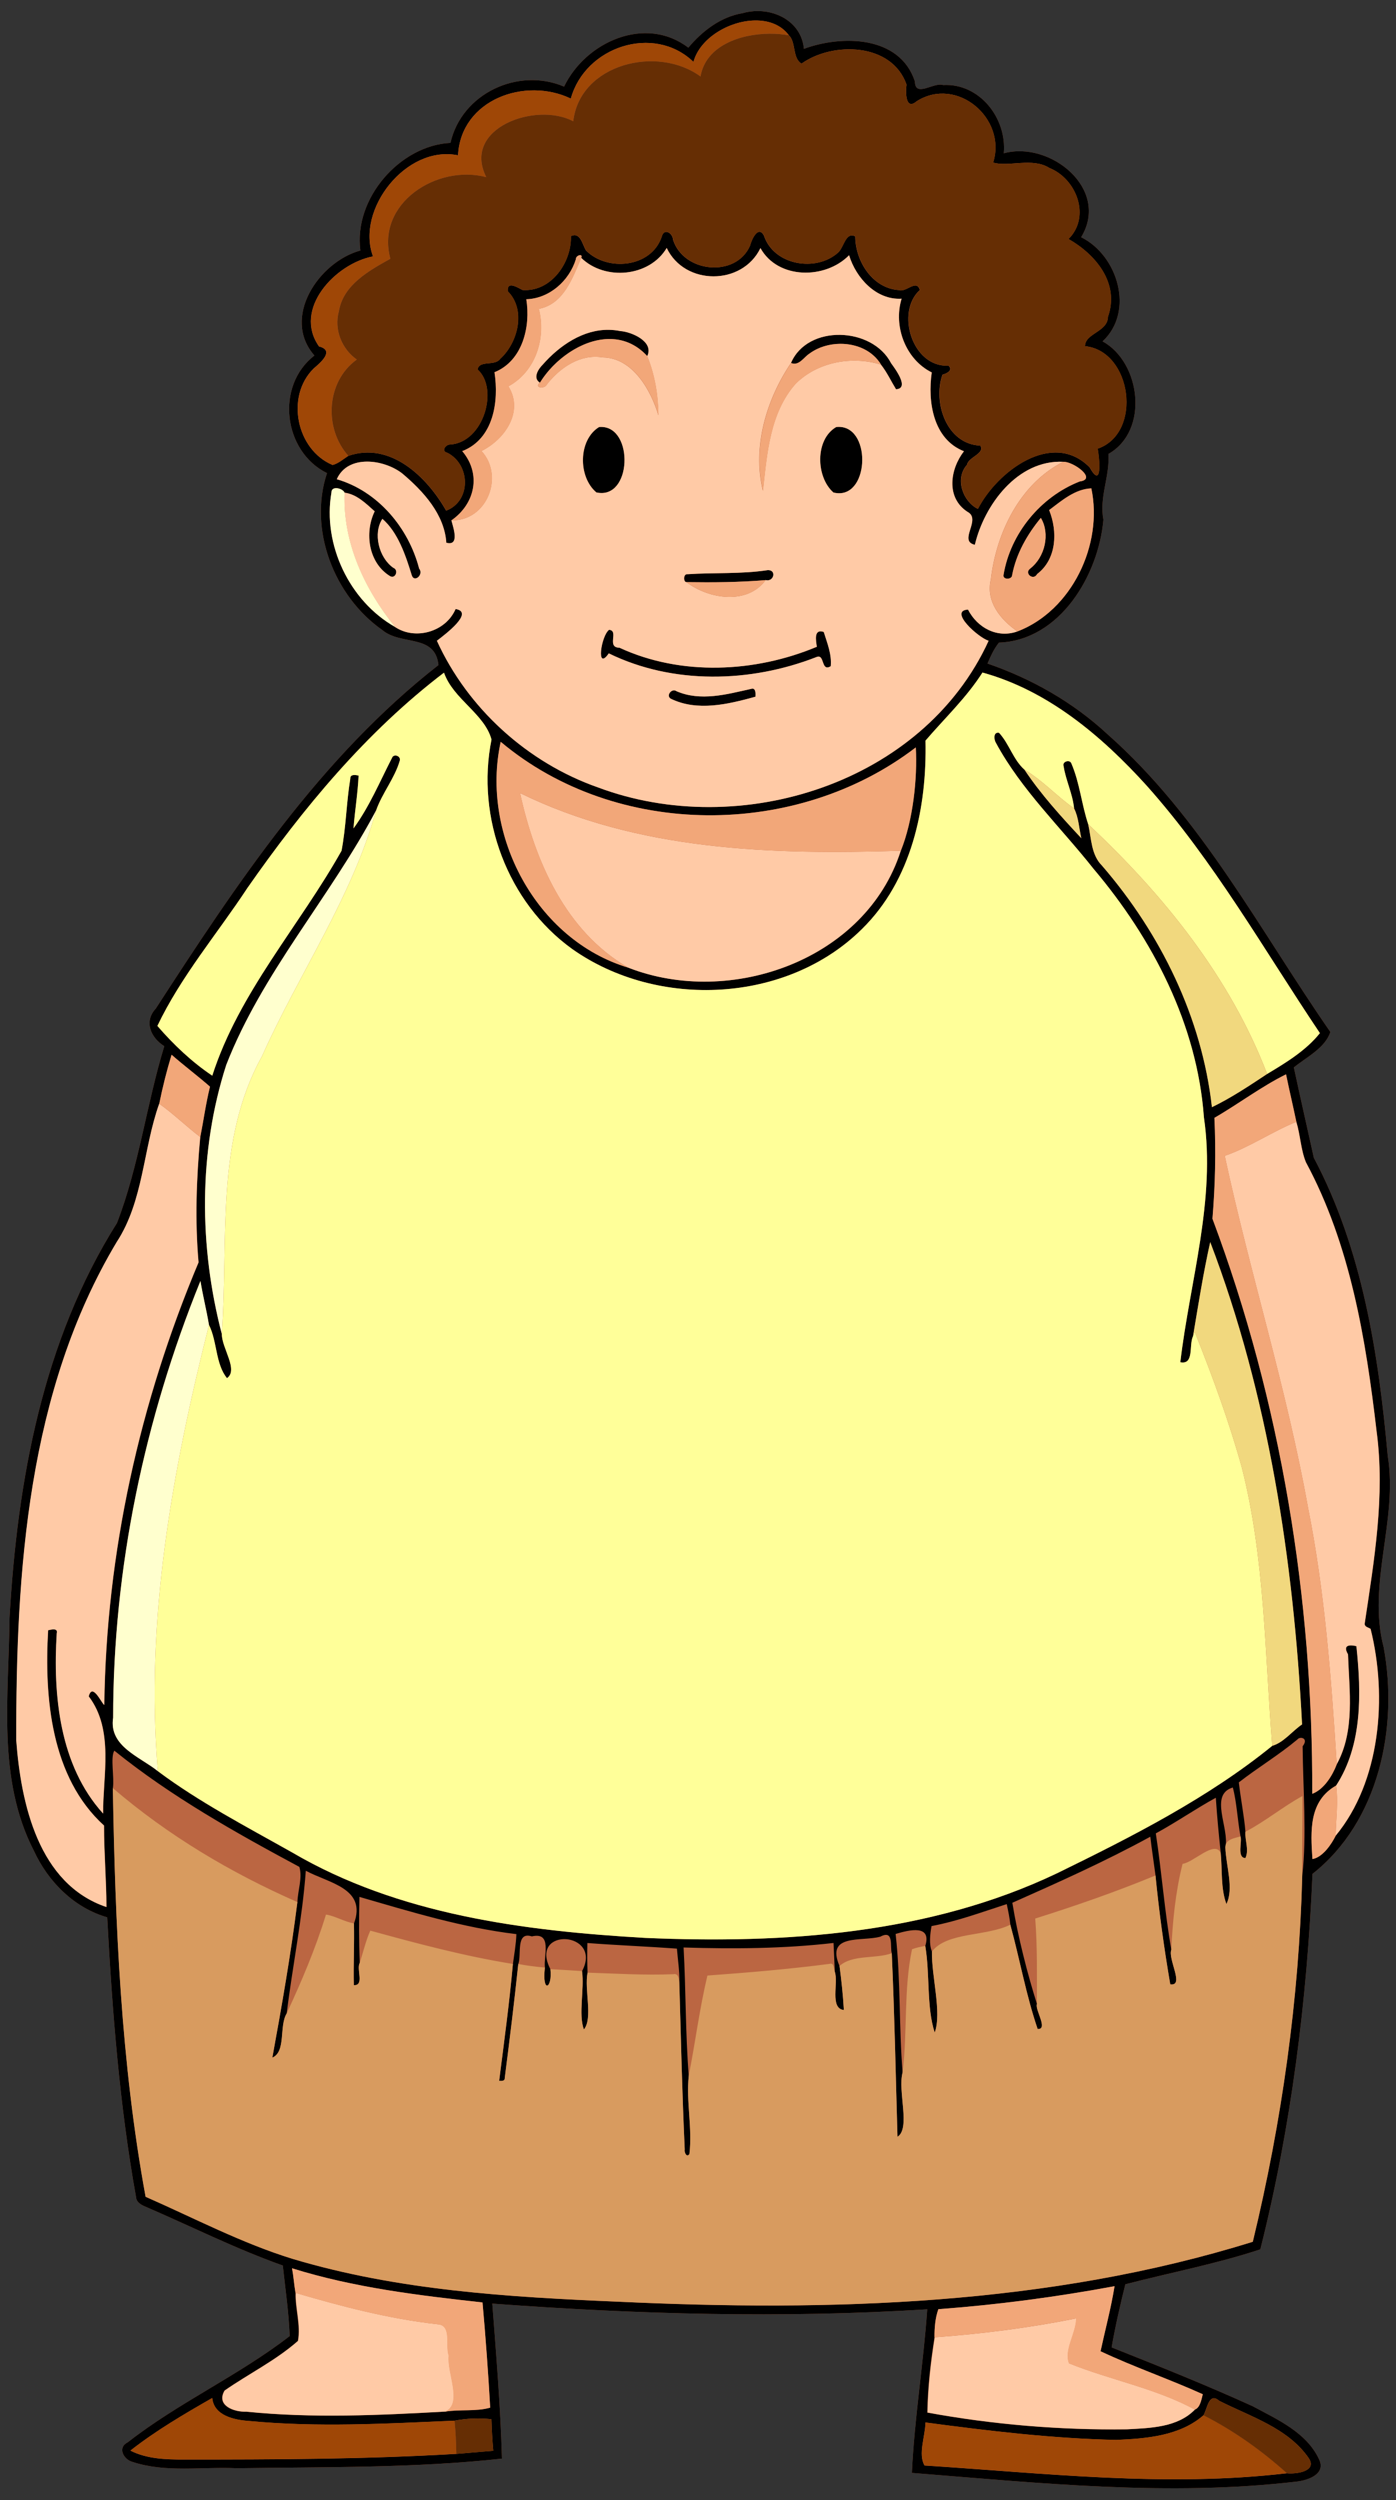
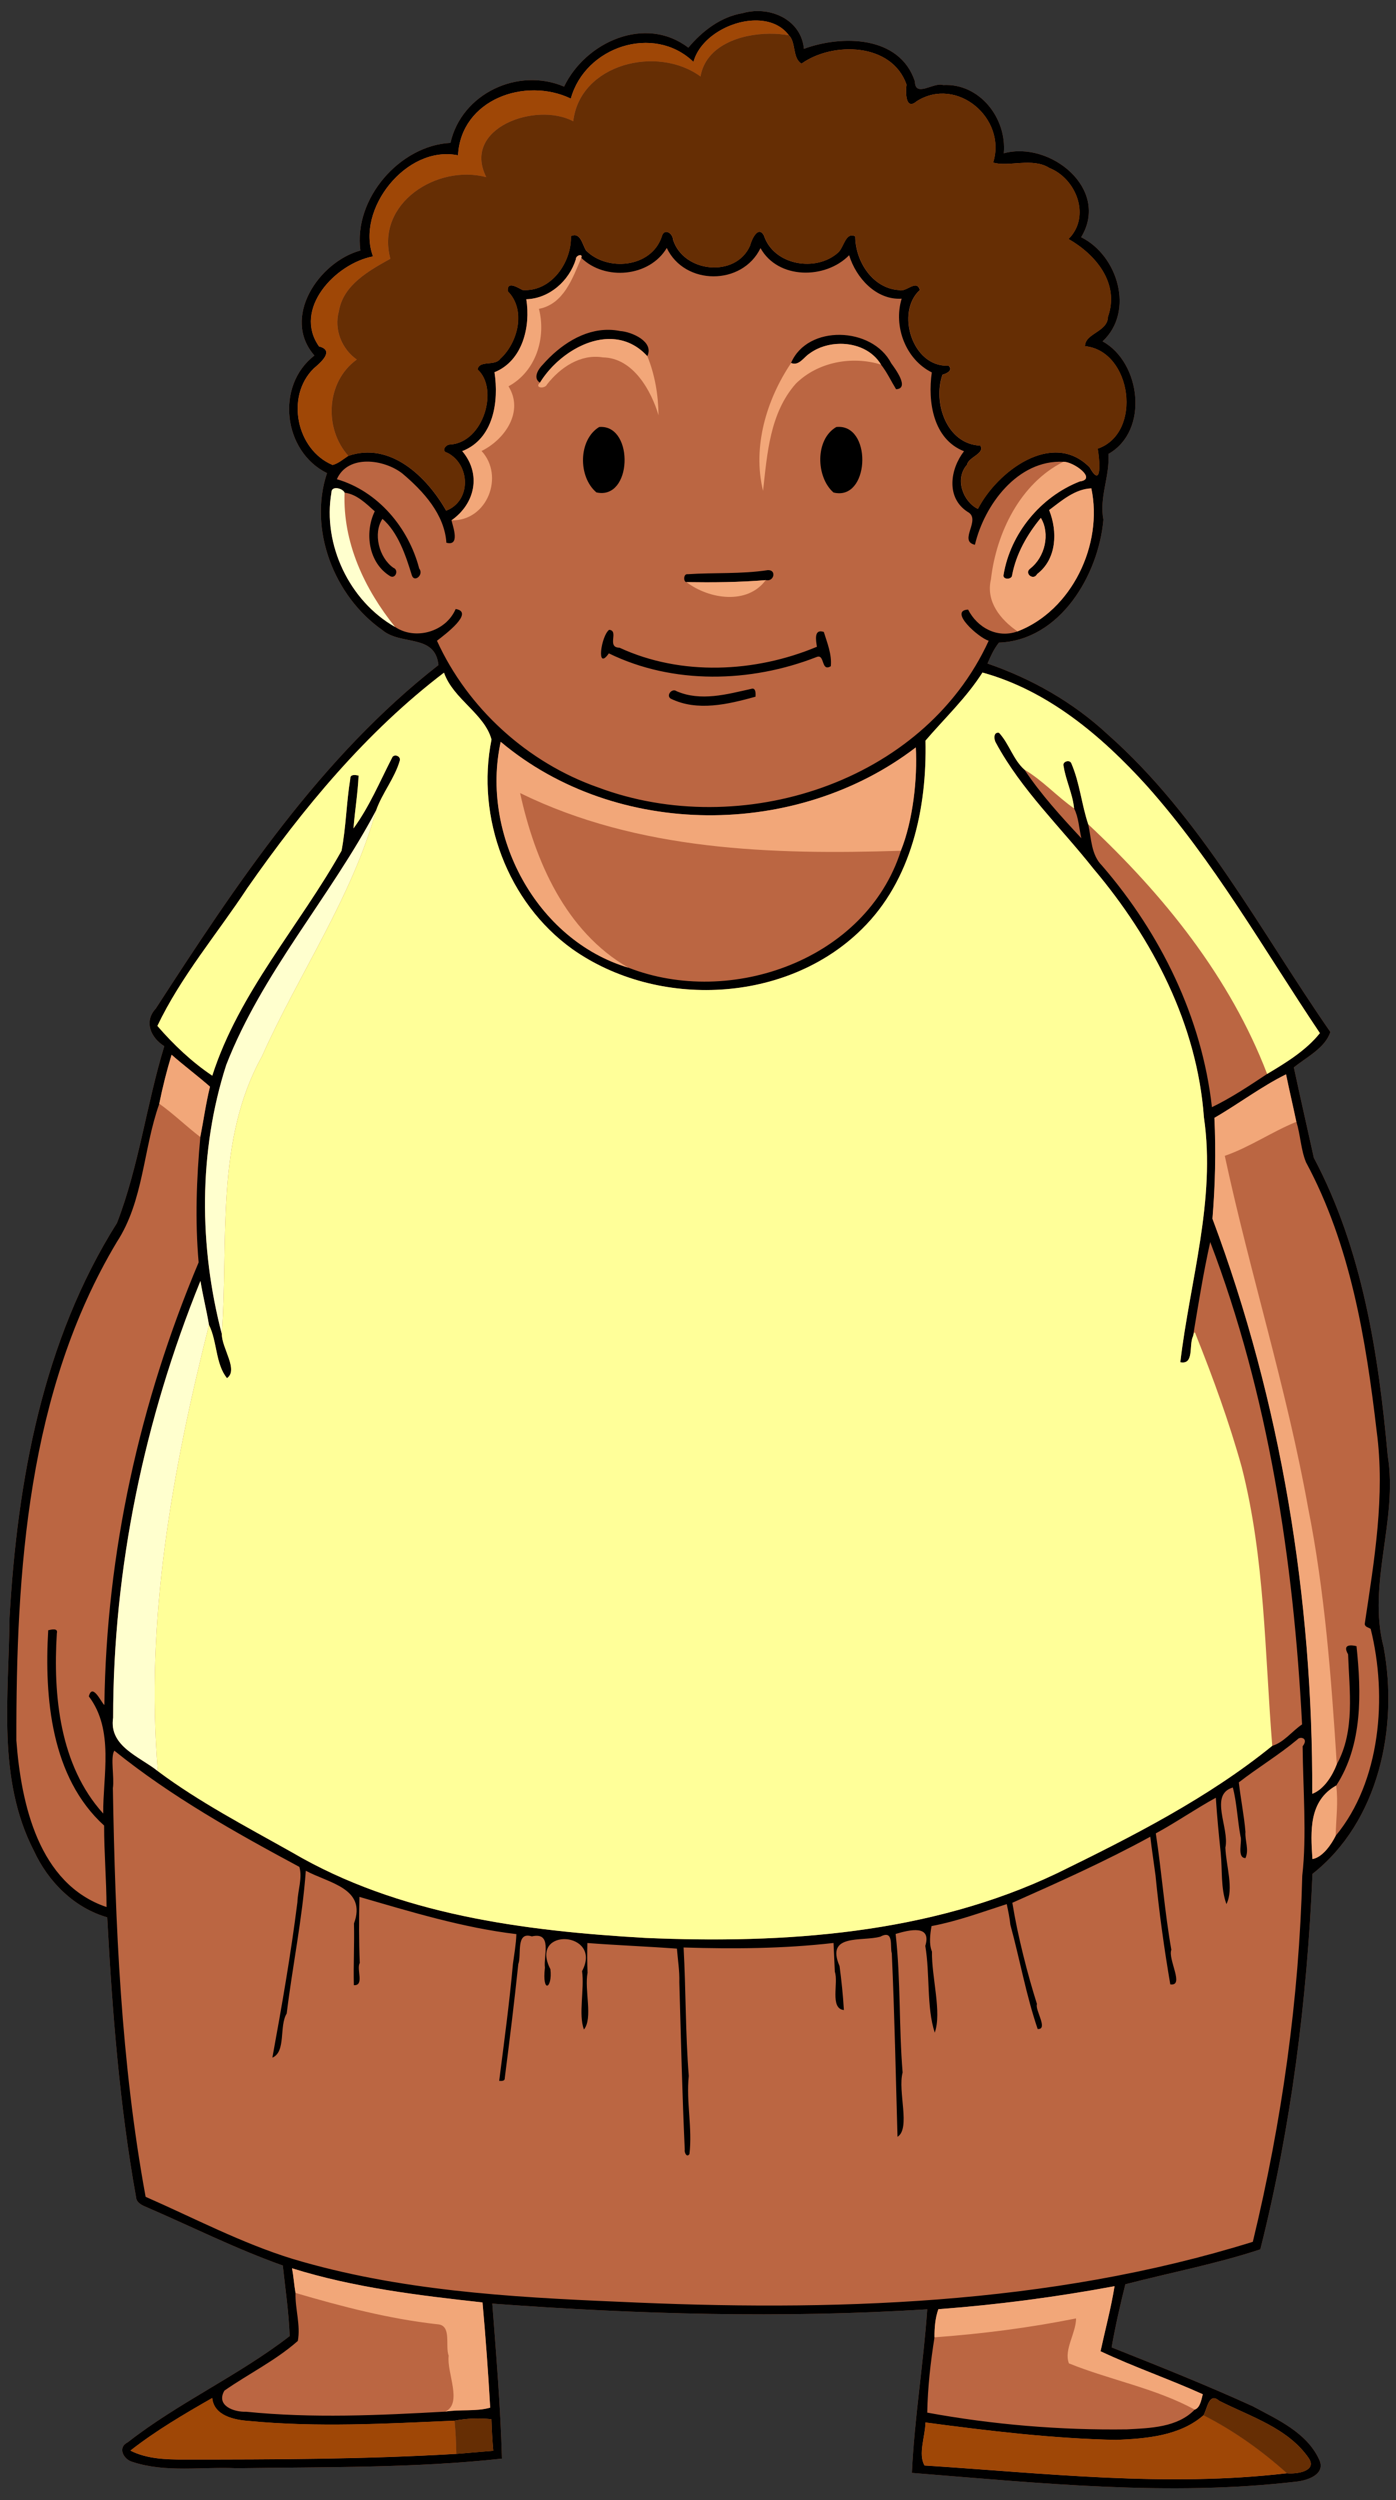
<svg xmlns="http://www.w3.org/2000/svg" id="svg2" height="1413pt" width="789pt" version="1.1" viewBox="0 0 789 1413">
  <rect x="0" y="0" width="789" height="1413" fill="#333333" stroke="none" />
  <g id="g4277" transform="translate(-800)">
    <path id="rect4274" d="m1228.3 6.253c-2.905-0.01-5.834 0.388-8.658 1.217-12.2 1.99-22.8 10.1-30.6 19.48-24.22-18.51-58.06-3.301-70.23 22.009-25.95-11.08-57.911 3.88-64.211 31.8-28.63 1.45-54.819 31.481-50.919 60.831-23.42 6.39-44.74 37.9-25.97 59.35-22.11 17-17.701 54.229 7.109 66.459-10.63 31.93 4.07 69.6 31.18 88.63 10.62 9.05 29.91 1.971 31.82 19.841-66.82 52.18-114.22 123.82-159.77 194.15-6.93 7.45-2.71 16.559 4.8 21.259-10.06 32.93-14.339 67.85-26.709 99.88-41.98 66.61-56.36 145.72-60.75 223.17-0.35 43.89-7.22 90.921 13.72 131.61 8.1 17.56 22.659 32.24 41.489 37.7 2.85 52.96 6.931 106.06 16.341 158.35 0.19 2.48 2.4 3.829 4.43 4.809 26.14 11.23 51.611 24.09 78.461 33.62 1.46 13.25 3.39 26.54 3.9 39.87-28.88 22.35-62.701 37.519-91.491 60.019-6.05 2.95-2.361 9.711 2.509 11.061 19.07 6.34 39.611 2.66 59.291 3.63 49.9-0.8 100.02-0.011 149.66-5.441-0.83-29.15-3.229-58.479-5.469-87.619 81.77 6.08 163.95 8.379 245.84 3.219-2.15 30.86-7.25 61.581-8.68 92.461 72.34 5.76 145.57 13.459 218.03 4.839 6.23-0.81 16.06-4.29 12.08-12.53-7.06-15.16-23.419-22.419-37.439-29.959-26.22-11.95-53.021-22.63-79.791-33.28 2.07-11.95 4.83-23.881 7.75-35.661 25.32-6.56 51.551-11.569 76.291-19.739 17.45-69.31 26.439-140.84 29.489-212.21 37.54-29.6 48.6-82.79 40.22-128.07-9.41-35.94 8.221-71.86 2.291-108.3-5.2-57.57-14.37-116.75-41.75-168.34-3.74-17.04-7.67-34.05-11.3-51.1 7.3-5.86 17.71-11.011 20.63-20.011-39.83-57.43-72.81-121.31-125.88-168.23-19.45-18.09-42.851-31.389-67.891-40.009 1.76-4.13 3.63-8.31 6.48-11.83 34.59-1.3 56.251-38.21 59.031-69.45-2.46-12.77 3.679-24.531 2.839-37.181 23.14-13.12 18.28-51.76-3.3-63.63 18.17-16.92 8.64-48.589-12.13-58.859 16.52-27.16-17.4-54.64-43.72-47.42 1.8-19.78-13.63-39.7-34.28-38.57-5.33-1.78-15.81 7.371-15.97-2.089-8.57-26.05-41.45-26.241-62.72-18.381-1.227-13.593-13.372-21.311-25.961-21.356zm308.7 976.65c0.067 0.077 0.128 0.158 0.181 0.247-0.054-0.088-0.116-0.17-0.183-0.247zm-50.428 62.08c0.365 0 0.709 0.057 1.036 0.15-0.327-0.093-0.672-0.146-1.036-0.15z" fill="#bb6642" />
    <path id="path4" d="m1228.3 6.253c-2.905-0.01-5.834 0.388-8.658 1.217-12.2 1.99-22.8 10.1-30.6 19.48-24.22-18.51-58.06-3.301-70.23 22.009-25.95-11.08-57.911 3.88-64.211 31.8-28.63 1.45-54.819 31.481-50.919 60.831-23.42 6.39-44.74 37.9-25.97 59.35-22.11 17-17.701 54.229 7.109 66.459-10.63 31.93 4.07 69.6 31.18 88.63 10.62 9.05 29.91 1.971 31.82 19.841-66.82 52.18-114.22 123.82-159.77 194.15-6.93 7.45-2.71 16.559 4.8 21.259-10.06 32.93-14.339 67.85-26.709 99.88-41.98 66.61-56.36 145.72-60.75 223.17-0.35 43.89-7.22 90.921 13.72 131.61 8.1 17.56 22.659 32.24 41.489 37.7 2.85 52.96 6.931 106.06 16.341 158.35 0.19 2.48 2.4 3.829 4.43 4.809 26.14 11.23 51.611 24.09 78.461 33.62 1.46 13.25 3.39 26.54 3.9 39.87-28.88 22.35-62.701 37.519-91.491 60.019-6.05 2.95-2.361 9.711 2.509 11.061 19.07 6.34 39.611 2.66 59.291 3.63 49.9-0.8 100.02-0.011 149.66-5.441-0.83-29.15-3.229-58.479-5.469-87.619 81.77 6.08 163.95 8.379 245.84 3.219-2.15 30.86-7.25 61.581-8.68 92.461 72.34 5.76 145.57 13.459 218.03 4.839 6.23-0.81 16.06-4.29 12.08-12.53-7.06-15.16-23.419-22.419-37.439-29.959-26.22-11.95-53.021-22.63-79.791-33.28 2.07-11.95 4.83-23.881 7.75-35.661 25.32-6.56 51.551-11.569 76.291-19.739 17.45-69.31 26.439-140.84 29.489-212.21 37.54-29.6 48.6-82.79 40.22-128.07-9.41-35.94 8.221-71.86 2.291-108.3-5.2-57.57-14.37-116.75-41.75-168.34-3.74-17.04-7.67-34.05-11.3-51.1 7.3-5.86 17.71-11.011 20.63-20.011-39.83-57.43-72.81-121.31-125.88-168.23-19.45-18.09-42.851-31.389-67.891-40.009 1.76-4.13 3.63-8.31 6.48-11.83 34.59-1.3 56.251-38.21 59.031-69.45-2.46-12.77 3.679-24.531 2.839-37.181 23.14-13.12 18.28-51.76-3.3-63.63 18.17-16.92 8.64-48.589-12.13-58.859 16.52-27.16-17.4-54.64-43.72-47.42 1.8-19.78-13.63-39.7-34.28-38.57-5.33-1.78-15.81 7.371-15.97-2.089-8.57-26.05-41.45-26.241-62.72-18.381-1.227-13.593-13.372-21.311-25.961-21.356zm-1.65 5.312c7.642-0.114 14.756 2.399 19.211 8.394 4.11 3.76 1.9 12.901 7.15 16.011 17.6-12.55 51.07-11.911 59.35 11.859-0.58 3.72-0.739 14.98 5.711 9.42 22.65-14.41 51.08 9.63 43.23 34.63 8.65 2.66 22.2-3.04 31.75 3.05 15.33 6.08 23.59 27.45 10.85 40.15 15.15 8.68 29.02 24.781 22.27 44.011-0.08 8.49-13.02 9.279-12.95 16.569 26.53 2.67 32.73 49.09 7.17 57.92 1.1 6.27 2.579 23.28-4.581 10.52-21.17-21.34-52.359 2.53-63.109 23.52-8.07-3.77-13.479-16.771-6.159-24.961 0.72-4.32 10.39-6.369 7.48-10.809-19.13-0.82-26.87-24.491-21.37-40.091 2.29-0.59 6.291-2.489 3.391-5.089-20.57 1-29.951-30.38-16.181-42.73-1.79-6.5-7.899 1.609-11.859 0.019-14.96-1.04-24.581-16.339-24.641-30.359-5.41-2.76-6.36 6.14-9.65 9.12-12.48 11.27-36.409 7.28-41.959-9.58-3.31-6.08-7.079 2.549-7.859 5.759-8.06 18.23-37.49 15.31-43.5-3.35-0.18-3.86-5.171-6.93-6.441-1.65-5.92 17.4-30.709 19.77-42.709 7.72-2.15-3.25-3.111-10.711-8.591-8.191 0.45 14.85-11.089 31.541-27.259 30.511-2.78-1.38-9.03-5.481-8.4 0.709 10.44 10.45 5.749 29.07-4.311 38.18-3.01 4.29-11.83 0.541-12.77 5.991 12.07 10.83 3.491 41.22-15.569 42.43-2.46-0.1-5.28 3.841-1.45 4.691 12.98 6.67 13.539 27.149-0.741 32.689-10.86-19.12-31.51-39.17-55.33-30.97-2.84 1.83-5.62 4.321-8.85 5.141-20.44-8.52-26.711-38.72-10.741-54.5 3.82-3.29 12.121-10.201 3.061-12.491-14.91-21.15 9.229-46.85 30.509-50.9-9.84-26.38 18.76-63.13 48.05-57.13 1.63-31.57 37.99-44.44 63.75-32.05 8.02-29.24 46.78-42.38 69.32-20.75 3.623-13.407 20.138-23.197 34.728-23.414zm-49.8 128.57c10.12 21.35 42.67 21.4 52.98 0.08 9.88 17.79 36.7 17.74 50.1 4.02 3.86 12.8 15.321 25.479 29.691 24.559-4.82 15.52 2.21 34.351 17.03 41.691-2.38 16.31 0.661 37.689 18.191 44.539-7.81 10.11-10.321 26.18 1.959 34.22 8.24 4.25-5.481 16.499 4.209 18.659 5.25-22.36 24.041-48.159 49.991-46.919 5.69-0.17 19.37 9.789 9.2 11.139-22.05 8.64-39.13 29.371-43.02 52.811-0.54 2.84 4.83 2.78 4.87 0.05 2.29-12.06 8.49-22.91 16.22-32.3 5.42 8.97 2.34 22.219-6.05 28.689-3.53 2.6 1.86 7.05 3.95 3.05 11.12-8.46 11.639-24.11 6.789-36.15 7.07-5.3 14.571-11.889 23.841-12.289 6.77 31.69-11 69.079-41.72 80.869-11.42 4.09-22.689-2.08-27.939-12.33-11.16 0.62 5.82 15.84 11.65 17.62-36.9 80.62-140.45 113.04-220.81 82.87-39.7-13.9-73.61-44.6-91.02-82.88 4.36-3.36 21.49-16.121 10.57-17.941-5.59 13.04-22.91 17.77-34.23 10.15-25.86-14.65-41.05-46.71-35.98-75.95-0.07-4.22 6.56-2.37 7.43 0.05 6.83 0.83 12.14 6.151 17.05 10.541-5.92 12.26-3.45 29.269 8.73 36.659 3.03 1.69 5.02-3.54 1.8-4.73-8.26-5.8-11.57-19.6-6.17-27.67 8.75 7.55 13.15 20.57 16.62 31.95 1.41 4.3 6.931-0.44 4.141-3.87-5.98-23.02-23.29-43.72-46.53-50.48 6.18-14.11 26.65-11.359 37.05-3.209 11.76 9.92 23.79 22.989 24.85 39.109 7.7 2.07 3.939-8.53 2.859-12.67 13.42-9.4 16.96-26.239 6.08-39.109 17.73-6.91 20.78-28.04 18.22-44.58 15.94-6.45 20.47-25.801 17.98-41.261 13.07-0.41 24.24-10.38 28.02-22.63-0.19-2.07 4.12-3.61 3.07-0.77 13.37 13.08 38.59 10.821 48.33-5.589zm-32.619 46.273c-14.616-0.241-27.898 8.843-37.322 19.527-2.5 2.47-5.999 7.63-1.759 10.33 12.13-19.78 41.77-35.65 60.68-14.97 4.07-8.26-8.949-13.791-15.259-14.191-2.135-0.438-4.251-0.661-6.339-0.695zm130.63 2.845c-11.651-0.181-23.13 4.955-27.775 15.9 4.55 1.85 7.19-3.379 10.53-5.419 11.97-8.78 32.299-7.06 40.309 6.33 3.4 4.29 5.68 9.29 8.53 13.93 7.84-0.44-0.489-11.55-2.789-14.73-5.33-10.33-17.153-15.83-28.805-16.011zm-0.325 52.011c-0.599-0.02-1.219 0.003-1.861 0.07-12.11 6.99-11.519 28.349-1.589 37.019 20.072 4.97 22.013-36.459 3.45-37.089zm-134.97 0.023c-0.3 0.005-0.606 0.021-0.916 0.047-11.79 7.18-12.04 28.079-1.58 36.959 20.209 4.538 21.388-37.291 2.495-37.006zm94.792 80.939c-0.149-0.004-0.305-0.002-0.467 0.008-14.99 2.3-30.2 1.3-45.23 2.3-2.52-0.4-2.46 4.469-0.68 4.459 14.95 0.24 29.919 0.11 44.819-1.15 4.553 1.133 6.179-5.484 1.558-5.617zm-90.077 33.727c-4.58 3.43-7.42 23.751-0.17 13.311 36.28 17.75 80.1 16.62 117.28 2.12 5-2.24 2.45 8.589 8.17 5.139 0.67-6.57-2.02-13.139-3.95-19.359-5.8-2-4.4 4.98-3.9 8.37-34.94 14.65-76.821 16.629-111.56 0.539-7.59-0.12-0.069-9.62-5.869-10.12zm210.99 24.15c37.03 10.18 67.41 35.891 92.75 63.861 38.03 42.62 66.311 92.78 97.961 139.93-7.81 9.8-19.16 16.71-29.82 23.08-10.06 6.66-20.31 13.52-31.2 18.78-5.64-50.68-29-98.169-62.12-136.52-6.19-6.12-6-15.41-7.8-23.37-3.76-11.25-4.79-23.401-9.5-34.341-0.91-2.6-5.369-1.04-4.409 1.47 1.25 8.13 5.139 15.67 5.919 23.9 2.59 5.07 2.8 11.28 4.12 16.87-11.37-12.18-22.89-24.81-32.17-38.77-6.37-5.66-8.639-14.671-14.369-20.841-3.3-0.64-2.941 3.891-1.731 5.731 14.37 26.59 36.52 47.59 55.1 71.1 33.48 39.62 58.631 88.059 62.431 140.51 6.8 46.78-7.921 92.43-13.341 138.4 8.03 1.6 4.72-9.86 7.2-14.72 2.96-17.75 5.819-35.77 9.709-53.2 32.88 86.19 47.171 180.19 51.911 272.62-5.53 3.72-10.421 10.29-16.861 12.1-36.17 29.41-79.26 51.33-121.43 71.93-72.11 34.49-154.24 40.06-232.92 36.63-68.45-3.95-139.48-13.05-199.63-48.33-25.65-14.45-52.719-28.569-75.839-45.889-10.16-8.21-27.841-14.001-25.291-30.261 0-84.52 17.651-168.57 49.341-246.82 1.36 8.32 3.44 16.561 4.83 24.881 4.67 9.18 3.64 22.089 10.18 30.059 6.6-4.67-2.92-16.84-2.92-24.87-12.91-49.49-13.249-103.22 2.491-152.15 20.36-52.27 58.67-94.65 84.73-143.9 3.39-9.71 10.469-18.08 13.359-28.1 0.64-2.37-2.659-3.829-4.089-2.139-7.01 13.57-13.04 28.139-22.08 40.469 0.76-9.99 2.449-19.879 2.889-29.889-1.71-0.35-4.819-0.9-4.689 1.75-2.21 13.5-2.39 27.33-4.95 40.75-23.85 42.52-58.021 80.17-73.061 127.13-11.52-7.73-21.94-17.6-31.02-28.13 13.36-28.05 33.861-52.091 50.881-77.961 31.48-45.1 67.17-88.19 111.1-121.68 5.24 14.99 22.899 23.181 26.859 37.791-8.88 44.05 9.061 92.199 45.741 118.49 48.18 33.97 121.16 30.691 163.58-11.339 28.14-27.58 36.8-68.47 35.97-106.55 10.75-12.57 23.159-24.241 32.189-38.461zm-129.85 9.094c-0.259-0.013-0.558 0.032-0.903 0.147-13.81 3.08-28.459 7.23-42.159 1.3-2.51-1.91-6.12 2.41-3.27 4.22 15.12 7.39 32.469 3.15 47.909-1.1 0.088-1.549 0.237-4.476-1.577-4.567zm-142.4 30.05c65.37 54.93 167.45 54.719 234.61 3.159 0.97 17.55-1.571 41.361-8.461 58.411-19.68 61.68-96.21 88.659-154 66.089-52.21-15.66-83.62-75.209-72.15-127.66zm-186.01 176.86c7.07 6.21 14.649 11.86 21.709 18.05-2.34 9.38-3.611 18.97-5.491 28.45-2.18 23.56-3.039 47.35-0.959 70.85-33.25 79.12-52.22 164.19-53.27 250.13-1.39-0.54-6.699-13.001-8.789-4.831 14.45 19.04 7.9 45.101 8.13 66.231-24.63-27.2-28.401-66.801-26.211-101.91 0.81-3.11-3.11-2.09-4.88-1.7-2.22 38.08 1.59 83.141 31.6 110.39-0.02 15.36 1.311 30.68 1.361 46.05-38.44-12.99-48.28-58.44-50.97-94.17-0.17-95.75 6.389-197.38 56.759-281.65 15.23-23.28 14.88-52.561 24.05-78.241 1.88-9.32 4.201-18.56 6.961-27.65zm629.87 11.07c1.84 8.97 3.961 17.89 5.831 26.85 2.3 7.48 2.459 15.53 5.409 22.83 25.12 46.66 33.879 100.02 39.959 152.07 4.87 36.4-1.37 72.891-6.75 108.84 0.06 1.8 2.161 2.01 3.361 2.85 9.56 38.36 5.569 86.29-19.741 116.88-2.48 5.02-7.439 12.21-13.139 13.2-1.12-16.05-1.991-32.86 13.439-41.58 14.95-23.06 14.19-52.27 11.43-78.75-2.67-0.64-8.269-1.391-4.759 4.609 0.7 20.62 4.049 43.16-6.341 62.1-2.43 6.39-7.229 14.251-13.889 16.741 0.42-110.42-17.621-221.48-56.391-325.03 1.55-18.96 2.01-37.98 1.1-57 13.63-7.9 26.51-17.681 40.48-24.611zm8.484 375.01c1.769 0.033 3.338 1.69 0.856 4.77 0.23 24.03 2.41 50.611-0.2 73.091-1.76 69.72-11.561 139.24-27.941 206.97-115.6 36.03-238.77 39.509-358.93 33.859-61.73-2.61-124.24-6.36-183.78-24.2-28.81-8.9-55.57-23.009-83.07-35.089-13.97-76.08-17.159-153.76-18.509-230.95 0.95-6.13-1.54-17.241 0.82-21.211 32.08 25.92 68.349 46.23 104.59 65.7 1.84 6.23-0.899 13.261-1.109 19.911-3.69 29.44-8.81 58.73-14.15 87.9 7.87-3.35 3.709-17.91 8.089-24.92 3.29-26.93 8.851-53.61 10.811-80.72 12.93 7 34.61 9.88 27.22 29.8 0.29 11.62-0.36 23.251-0.07 34.891 6.13 0.3 1.319-8.981 3.339-12.561-0.51-12.45-0.469-24.92-0.189-37.35 28.97 8.39 58.429 17.441 88.709 21.041-0.17 5.66-1.209 11.28-1.959 16.9-1.97 22.06-4.971 44.059-7.761 66.039 1.49 0.06 3.291 0.251 3.181-1.789 2.73-21.38 5.389-42.79 7.619-64.22 1.96-5.29-1.599-18.631 7.661-15.641 11.72-2.69 6.549 10.87 7.389 17.65-1.72 14.92 4.35 11.851 3.1 0.891-12.49-24.08 29.85-21.559 17.9 1.091 1.43 10.23-2.179 24.48 1.061 32.98 5.18-6.47 0.15-22.281 2.05-32.091-0.23-5.61-0.271-11.21-0.111-16.78 16.85 1.29 33.751 1.92 50.611 3.18 0.49 6.33 1.55 12.66 1.35 19.03 0.9 31.48 1.63 63.01 3.07 94.47-0.38 1.54 1.08 4.891 2.65 2.591 1.74-14.7-1.901-29.46-0.381-44.15-1.91-24.16-1.61-48.42-2.93-72.6 28.27 0.89 56.611 0.68 84.741-2.55 0.29 5.4 0.479 10.84 0.739 16.27 2.2 6.2-2.99 20.779 5.12 21.639-0.49-8.33-1.35-16.609-2.45-24.859-8.04-18.56 12.55-13.701 23.05-16.611 7.9-4.2 5.33 5.721 6.48 9.411 1.57 34.55 2.221 69.149 3.231 103.71 7.53-4.73-0.001-25.85 2.889-36.35-2.14-25.56-1.039-52.349-3.959-78.309 8.03-2.4 20.48-5.341 16.77 6.759 2.72 15.93 0.629 34.48 5.339 49.03 4.09-11.53-1.82-31.23-1.57-45.83-1.74-4.12-1.069-9.749-0.239-14.409 14.56-2.73 28.479-7.9 42.509-12.42 0.82 3.84 1.631 7.72 2.041 11.68 5.36 19.56 8.879 39.71 15.439 58.93 6.18 0.34-1.659-10.809-0.409-14.139-5.19-16.39-10.839-38.21-13.909-57.22 26.06-11.56 52.75-23.521 77.98-37.341 0.84 7.32 1.97 14.621 2.95 21.941 2.01 20.58 4.849 41.129 8.339 61.509 8.24 1.26-1.5-14.25 0.6-19.55-3.76-21.05-5.459-44.03-8.789-65.78 11.56-6.27 22.4-13.819 33.92-20.139 0.68 10.41 1.689 20.799 2.769 31.189 0.96 9.54-0.059 20.011 3.231 28.911 4.32-8.67-0.23-21.621-0.6-31.931 2.45-10.98-9.381-29.889 4.209-33.959 2.27 8.54 2.64 18.53 4.35 27.67 1.08 2.91-2.2 11.979 2.77 12.259 2.22-4.72-0.36-9.92 0.02-14.88-0.8-9.37-2.69-18.62-3.75-27.93 10.76-8.38 22.55-15.43 33.03-24.2 0.525-0.675 1.369-0.996 2.174-0.981zm-570.32 299.81c34.91 10.94 71.431 15.311 107.66 19.311 1.79 19.78 3.219 39.62 4.339 59.47-8.12 2.3-16.95 0.829-25.33 2.219-37.45 2.09-75.219 3.851-112.61 0.061-6.82 0.28-17.22-3.401-12.27-11.941 13.67-9.52 28.94-17 41.48-28.07 1.67-8.88-1.55-18.06-1.3-27.1-0.8-4.64-1.1-9.33-1.97-13.95zm464.89 10.12c-1.99 12.37-5.27 24.52-7.92 36.78 18.89 8.9 38.75 15.691 57.78 24.291-0.77 2.98-1.49 7.701-4.57 8.691-9.8 10.11-25.169 10.439-38.359 11.139-37.73 0.52-75.72-2.659-112.8-9.459 0.25-14.22 1.871-28.49 4.091-42.52-0.03-5.37 0.39-10.85 2.18-15.92 33.41-2.49 66.67-6.88 99.6-13zm-509.99 63.191c0.98 10.03 12.41 12.39 20.73 12.98 38.61 3.72 77.55 1.52 116.2-0.17 6.83-1.35 13.95-1.579 20.87-0.839 0.19 5.91 0.491 11.89 1.041 17.83-6.96 0.61-13.931 1.18-20.891 1.77-51.26 3.05-102.61 3.19-153.96 3.2-10.21 0.01-20.961-0.33-30.241-5.05 14.37-11.26 30.36-20.65 46.25-29.72zm566.33 0.109c0.787 0.059 1.706 0.501 2.797 1.461 17.66 8.96 38.981 15.4 50.661 32.5 4.8 7.38-7.161 9.01-12.391 8.45-68.08 8.03-136.82-0.011-204.81-4.381-3.77-6.35 0.39-16.509 0.52-24.309 35.77 4.77 71.71 9.089 107.83 9.859 17.06-0.76 35.82-2.189 49.32-13.939 1.731-2.974 2.662-9.896 6.072-9.641z" />
    <path id="path6" d="m1226.7 11.566c-14.59 0.217-31.106 10.007-34.728 23.414-22.54-21.63-61.3-8.49-69.32 20.75-25.76-12.39-62.12 0.48-63.75 32.05-29.29-6-57.89 30.75-48.05 57.13-21.28 4.05-45.419 29.75-30.509 50.9 9.06 2.29 0.759 9.201-3.061 12.491-15.97 15.78-9.699 45.98 10.741 54.5 3.23-0.82 6.01-3.311 8.85-5.141-13.98-15.55-12.541-42.05 4.759-54.45-8.53-6.01-12.99-17.029-10.12-27.309 2.44-14.9 17.031-22.951 29.081-29.641-8.44-31.48 26.539-53.52 54.209-46.13-13.97-27.83 28.119-42.79 49.159-31.58 3.74-32.48 47.58-43.19 71.92-25.32 3.72-21.41 32.15-26.59 50.03-23.27-4.455-5.995-11.569-8.508-19.211-8.394zm-306.72 1343.7c-15.89 9.07-31.88 18.46-46.25 29.72 9.28 4.72 20.031 5.06 30.241 5.05 51.35-0.01 102.7-0.15 153.96-3.2-0.11-6.28-0.39-12.541-1.02-18.761-38.65 1.69-77.59 3.89-116.2 0.17-8.32-0.59-19.75-2.95-20.73-12.98zm560.26 9.75c-13.5 11.75-32.26 13.179-49.32 13.939-36.12-0.77-72.06-5.089-107.83-9.859-0.13 7.8-4.29 17.959-0.52 24.309 67.99 4.37 136.73 12.411 204.81 4.381-14.22-12.8-30.069-24.1-47.139-32.77z" fill="#9f4706" />
    <path id="path8" d="m1235 19.041c-16.735 0.113-36.07 6.793-39.092 24.189-24.34-17.87-68.18-7.16-71.92 25.32-21.04-11.21-63.129 3.75-49.159 31.58-27.67-7.39-62.649 14.65-54.209 46.13-12.05 6.69-26.641 14.741-29.081 29.641-2.87 10.28 1.59 21.299 10.12 27.309-17.3 12.4-18.739 38.9-4.759 54.45 23.82-8.2 44.47 11.85 55.33 30.97 14.28-5.54 13.721-26.019 0.741-32.689-3.83-0.85-1.01-4.791 1.45-4.691 19.06-1.21 27.639-31.6 15.569-42.43 0.94-5.45 9.76-1.701 12.77-5.991 10.06-9.11 14.751-27.73 4.311-38.18-0.63-6.19 5.62-2.089 8.4-0.709 16.17 1.03 27.709-15.661 27.259-30.511 5.48-2.52 6.441 4.941 8.591 8.191 12 12.05 36.789 9.68 42.709-7.72 1.27-5.28 6.261-2.21 6.441 1.65 6.01 18.66 35.44 21.58 43.5 3.35 0.78-3.21 4.549-11.839 7.859-5.759 5.55 16.86 29.479 20.85 41.959 9.58 3.29-2.98 4.24-11.88 9.65-9.12 0.06 14.02 9.681 29.319 24.641 30.359 3.96 1.59 10.069-6.519 11.859-0.019-13.77 12.35-4.389 43.73 16.181 42.73 2.9 2.6-1.101 4.499-3.391 5.089-5.5 15.6 2.24 39.271 21.37 40.091 2.91 4.44-6.76 6.489-7.48 10.809-7.32 8.19-1.911 21.191 6.159 24.961 10.75-20.99 41.939-44.86 63.109-23.52 7.16 12.76 5.681-4.25 4.581-10.52 25.56-8.83 19.36-55.25-7.17-57.92-0.07-7.29 12.87-8.079 12.95-16.569 6.75-19.23-7.12-35.331-22.27-44.011 12.74-12.7 4.48-34.07-10.85-40.15-9.55-6.09-23.1-0.39-31.75-3.05 7.8-25.001-20.6-49.041-43.3-34.631-6.45 5.56-6.291-5.7-5.711-9.42-8.28-23.77-41.75-24.409-59.35-11.859-5.25-3.11-3.04-12.251-7.15-16.011-3.353-0.623-7.076-0.945-10.938-0.919zm251.3 1336.4c-3.41-0.255-4.341 6.667-6.072 9.641 17.07 8.67 32.919 19.97 47.139 32.77 5.23 0.56 17.191-1.07 12.391-8.45-11.68-17.1-33.001-23.54-50.661-32.5-1.091-0.96-2.01-1.402-2.797-1.461zm-416.38 11.445c-4.376 0.01-8.758 0.411-13.026 1.255 0.63 6.22 0.91 12.481 1.02 18.761 6.96-0.59 13.931-1.16 20.891-1.77-0.55-5.94-0.851-11.92-1.041-17.83-2.595-0.278-5.218-0.419-7.844-0.416z" fill="#662e04" />
-     <path id="path10" d="m1176.8 140.14c-9.74 16.41-34.96 18.669-48.33 5.589-4.96 11.52-9.92 26.11-23.95 28.82 4.16 16.5-1.731 35.371-17.211 43.791 8.85 14.26-1.97 30.01-15.23 36.55 13.04 14.08 3.29 39.689-16.98 39.189 1.08 4.14 4.841 14.74-2.859 12.67-1.06-16.12-13.09-29.189-24.85-39.109-10.4-8.15-30.87-10.901-37.05 3.209 23.24 6.76 40.55 27.46 46.53 50.48 2.79 3.43-2.731 8.17-4.141 3.87-3.47-11.38-7.87-24.4-16.62-31.95-5.4 8.07-2.09 21.87 6.17 27.67 3.22 1.19 1.23 6.42-1.8 4.73-12.18-7.39-14.65-24.399-8.73-36.659-4.91-4.39-10.22-9.711-17.05-10.541-1.07 28.23 11.27 54.42 28.55 75.9 11.32 7.62 28.64 2.89 34.23-10.15 10.92 1.82-6.21 14.581-10.57 17.941 17.41 38.28 51.32 68.98 91.02 82.88 80.36 30.17 183.91-2.25 220.81-82.87-5.83-1.78-22.81-17-11.65-17.62 5.25 10.25 16.519 16.42 27.939 12.33-9.57-6.63-18-16.81-15.02-29.43 3.03-26.24 16.441-54.089 40.941-66.439-25.95-1.24-44.741 24.559-49.991 46.919-9.69-2.16 4.031-14.409-4.209-18.659-12.28-8.04-9.769-24.11-1.959-34.22-17.53-6.85-20.571-28.229-18.191-44.539-14.82-7.34-21.85-26.171-17.03-41.691-14.37 0.92-25.831-11.759-29.691-24.559-13.4 13.72-40.22 13.77-50.1-4.02-10.31 21.32-42.86 21.27-52.98-0.08zm-32.619 46.273c2.088 0.034 4.204 0.258 6.339 0.695 6.31 0.4 19.329 5.931 15.259 14.191 4.3 10.53 6.2 22.051 6.32 33.391-3.99-13.47-14.18-32.461-31.43-32.691-12.69-2.11-24.15 5.74-31.58 15.25-1.15 2.73-7.371 2.1-3.991-0.98-4.24-2.7-0.741-7.86 1.759-10.33 9.424-10.684 22.706-19.767 37.322-19.527zm130.63 2.845c11.651 0.181 23.475 5.681 28.805 16.011 2.3 3.18 10.629 14.29 2.789 14.73-2.85-4.64-5.13-9.64-8.53-13.93-16.49-5.07-35.69-1.531-48.15 10.739-14.71 16.61-16.23 39.681-18.55 60.611-6.09-24.68 1.911-51.561 15.861-72.261 4.645-10.945 16.124-16.081 27.775-15.9zm-0.325 52.011c18.563 0.63 16.622 42.059-3.45 37.089-9.93-8.67-10.521-30.029 1.589-37.019 0.641-0.068 1.262-0.091 1.861-0.07zm-134.97 0.023c18.893-0.285 17.714 41.544-2.495 37.006-10.46-8.88-10.21-29.779 1.58-36.959 0.31-0.026 0.616-0.042 0.916-0.047zm94.792 80.939c4.621 0.133 2.995 6.751-1.558 5.617-10.4 14.11-31.979 10.86-44.819 1.15-1.78 0.01-1.84-4.859 0.68-4.459 15.03-1 30.24 0 45.23-2.3 0.162-0.01 0.318-0.012 0.467-0.008zm-90.077 33.727c5.8 0.5-1.721 10 5.869 10.12 34.74 16.09 76.621 14.111 111.56-0.539-0.5-3.39-1.9-10.37 3.9-8.37 1.93 6.22 4.62 12.789 3.95 19.359-5.72 3.45-3.17-7.379-8.17-5.139-37.18 14.5-81 15.63-117.28-2.12-7.25 10.44-4.41-9.881 0.17-13.311zm81.142 33.244c1.813 0.091 1.664 3.018 1.577 4.567-15.44 4.25-32.789 8.49-47.909 1.1-2.85-1.81 0.76-6.13 3.27-4.22 13.7 5.93 28.349 1.78 42.159-1.3 0.345-0.115 0.644-0.16 0.903-0.147zm-131.46 59.006c8.4 38.39 25.649 78.18 61.159 98.7 57.79 22.57 134.32-4.409 154-66.089-72.54 2.33-148.66 0.059-215.16-32.611zm-203.94 175.55c-9.17 25.68-8.82 54.961-24.05 78.241-50.37 84.27-56.929 185.9-56.759 281.65 2.69 35.73 12.53 81.18 50.97 94.17-0.05-15.37-1.381-30.69-1.361-46.05-30.01-27.25-33.82-72.311-31.6-110.39 1.77-0.39 5.69-1.41 4.88 1.7-2.19 35.11 1.581 74.711 26.211 101.91-0.23-21.13 6.32-47.191-8.13-66.231 2.09-8.17 7.399 4.291 8.789 4.831 1.05-85.94 20.02-171.01 53.27-250.13-2.08-23.5-1.221-47.29 0.959-70.85-7.91-6.05-15.06-13.07-23.18-18.85zm642.66 10.27c-13.79 5.61-26.261 14.29-40.431 19.22 14.29 66.47 34.991 131.5 47.011 198.48 9.57 47.93 13.199 96.67 16.289 145.35 10.39-18.94 7.041-41.48 6.341-62.1-3.51-6 2.089-5.249 4.759-4.609 2.76 26.48 3.52 55.69-11.43 78.75 1.24 9.43-0.1 18.92-0.3 28.38 25.31-30.59 29.301-78.52 19.741-116.88-1.2-0.84-3.301-1.05-3.361-2.85 5.38-35.95 11.62-72.441 6.75-108.84-6.08-52.05-14.839-105.41-39.959-152.07-2.95-7.3-3.109-15.35-5.409-22.83zm-565.45 661.87c-0.25 9.04 2.97 18.22 1.3 27.1-12.54 11.07-27.81 18.55-41.48 28.07-4.95 8.54 5.45 12.221 12.27 11.941 37.39 3.79 75.159 2.029 112.61-0.061 9.85-4.82 0.709-21.77 1.859-31.58-2.13-5.58 1.98-17.35-6.43-17.77-27.27-3.04-53.87-9.99-80.13-17.7zm441.16 14.391c-26.41 5.33-53.159 8.72-80.019 10.7-2.22 14.03-3.841 28.3-4.091 42.52 37.08 6.8 75.07 9.979 112.8 9.459 13.19-0.7 28.559-1.029 38.359-11.139-22.3-12.12-47.799-16.7-71.089-26.12-3-7.64 4.009-17.02 4.039-25.42z" fill="#ffcaa6" />
    <path id="path12" d="m1128 144.18c-0.99-0.06-2.628 1.027-2.509 2.32-3.78 12.25-14.95 22.22-28.02 22.63 2.49 15.46-2.04 34.811-17.98 41.261 2.56 16.54-0.49 37.67-18.22 44.58 10.88 12.87 7.34 29.709-6.08 39.109 20.27 0.5 30.02-25.109 16.98-39.189 13.26-6.54 24.08-22.29 15.23-36.55 15.48-8.42 21.371-27.291 17.211-43.791 14.03-2.71 18.99-17.3 23.95-28.82 0.394-1.065 0.033-1.514-0.561-1.55zm15.712 47.425c-15.061 0.388-30.562 11.685-38.522 24.666-3.38 3.08 2.841 3.71 3.991 0.98 7.43-9.51 18.89-17.36 31.58-15.25 17.25 0.23 27.44 19.221 31.43 32.691-0.12-11.34-2.02-22.861-6.32-33.391-6.5-7.109-14.269-9.899-22.158-9.695zm131.29 2.712c-6.236 0.023-12.478 1.857-17.341 5.423-3.34 2.04-5.98 7.269-10.53 5.419-13.95 20.7-21.951 47.581-15.861 72.261 2.32-20.93 3.84-44.001 18.55-60.611 12.46-12.27 31.66-15.809 48.15-10.739-4.756-7.95-13.855-11.786-22.969-11.753zm126 66.68c-24.5 12.35-37.911 40.199-40.941 66.439-2.98 12.62 5.45 22.8 15.02 29.43 30.72-11.79 48.49-49.179 41.72-80.869-9.27 0.4-16.771 6.989-23.841 12.289 4.85 12.04 4.331 27.69-6.789 36.15-2.09 4-7.48-0.45-3.95-3.05 8.39-6.47 11.47-19.719 6.05-28.689-7.73 9.39-13.93 20.24-16.22 32.3-0.04 2.73-5.41 2.79-4.87-0.05 3.89-23.44 20.97-44.171 43.02-52.811 10.17-1.35-3.51-11.309-9.2-11.139zm-168.2 66.86c-14.9 1.26-29.869 1.39-44.819 1.15 12.84 9.71 34.419 12.96 44.819-1.15zm-149.83 91.4c-11.47 52.45 19.94 112 72.15 127.66-35.51-20.52-52.759-60.31-61.159-98.7 66.5 32.67 142.62 34.941 215.16 32.611 6.89-17.05 9.431-40.861 8.461-58.411-67.16 51.56-169.24 51.771-234.61-3.159zm-186.01 176.86c-2.76 9.09-5.081 18.33-6.961 27.65 8.12 5.78 15.27 12.8 23.18 18.85 1.88-9.48 3.151-19.07 5.491-28.45-7.06-6.19-14.639-11.84-21.709-18.05zm629.87 11.07c-13.97 6.93-26.85 16.711-40.48 24.611 0.91 19.02 0.45 38.04-1.1 57 38.77 103.55 56.811 214.61 56.391 325.03 6.66-2.49 11.459-10.351 13.889-16.741-3.09-48.68-6.719-97.42-16.289-145.35-12.02-66.98-32.721-132.01-47.011-198.48 14.17-4.93 26.641-13.61 40.431-19.22-1.87-8.96-3.991-17.88-5.831-26.85zm28.37 401.94c-15.43 8.72-14.559 25.53-13.439 41.58 5.7-0.99 10.659-8.18 13.139-13.2 0.2-9.46 1.54-18.95 0.3-28.38zm-590.15 272.84c0.87 4.62 1.17 9.31 1.97 13.95 26.26 7.71 52.86 14.66 80.13 17.7 8.41 0.42 4.3 12.19 6.43 17.77-1.15 9.81 7.991 26.76-1.859 31.58 8.38-1.39 17.21 0.081 25.33-2.219-1.12-19.85-2.549-39.69-4.339-59.47-36.23-4-72.751-8.371-107.66-19.311zm464.89 10.12c-32.93 6.12-66.19 10.51-99.6 13-1.79 5.07-2.21 10.55-2.18 15.92 26.86-1.98 53.609-5.37 80.019-10.7-0.03 8.4-7.039 17.78-4.039 25.42 23.29 9.42 48.789 14 71.089 26.12 3.08-0.99 3.8-5.711 4.57-8.691-19.03-8.6-38.89-15.391-57.78-24.291 2.65-12.26 5.93-24.41 7.92-36.78z" fill="#f2a779" />
-     <path id="path28" d="m990.03 275.89c-1.491-0.017-2.742 0.668-2.711 2.514-5.07 29.24 10.12 61.3 35.98 75.95-17.28-21.48-29.62-47.67-28.55-75.9-0.489-1.361-2.802-2.542-4.719-2.564zm22.57 182.09c-26.06 49.25-64.37 91.63-84.73 143.9-15.74 48.93-15.401 102.66-2.491 152.15 3.8-52.29-3.87-109.31 22.67-156.99 20.76-46.6 50.86-89.641 64.55-139.06zm-99.309 265.98c-31.69 78.25-49.341 162.3-49.341 246.82-2.55 16.26 15.131 22.051 25.291 30.261-7.25-85.23 8.11-169.85 28.88-252.2-1.39-8.32-3.47-16.561-4.83-24.881z" fill="#ffffce" />
+     <path id="path28" d="m990.03 275.89c-1.491-0.017-2.742 0.668-2.711 2.514-5.07 29.24 10.12 61.3 35.98 75.95-17.28-21.48-29.62-47.67-28.55-75.9-0.489-1.361-2.802-2.542-4.719-2.564m22.57 182.09c-26.06 49.25-64.37 91.63-84.73 143.9-15.74 48.93-15.401 102.66-2.491 152.15 3.8-52.29-3.87-109.31 22.67-156.99 20.76-46.6 50.86-89.641 64.55-139.06zm-99.309 265.98c-31.69 78.25-49.341 162.3-49.341 246.82-2.55 16.26 15.131 22.051 25.291 30.261-7.25-85.23 8.11-169.85 28.88-252.2-1.39-8.32-3.47-16.561-4.83-24.881z" fill="#ffffce" />
    <path id="path36" d="m939.84 501.86c31.48-45.1 67.17-88.19 111.1-121.68 5.24 14.99 22.9 23.18 26.86 37.79-8.88 44.05 9.06 92.2 45.74 118.49 48.18 33.97 121.16 30.69 163.58-11.34 28.14-27.58 36.8-68.47 35.97-106.55 10.75-12.57 23.16-24.24 32.19-38.46 37.03 10.18 67.41 35.89 92.75 63.86 38.03 42.62 66.31 92.78 97.96 139.93-7.81 9.8-19.16 16.71-29.82 23.08-21.02-54.84-58.64-101.36-101.12-141.11-3.76-11.25-4.79-23.4-9.5-34.34-0.91-2.6-5.37-1.04-4.41 1.47 1.25 8.13 5.14 15.67 5.92 23.9-9.75-6.81-17.76-15.84-28.05-21.9-6.37-5.66-8.64-14.67-14.37-20.84-3.3-0.64-2.94 3.89-1.73 5.73 14.37 26.59 36.52 47.59 55.1 71.1 33.48 39.62 58.63 88.06 62.43 140.51 6.8 46.78-7.92 92.43-13.34 138.4 8.03 1.6 4.72-9.86 7.2-14.72 0.36-1.35 0.8-3.42 1.52-0.94 9.82 24.53 18.9 49.47 25.99 74.95 13.13 51.4 13.01 104.93 17.25 157.51-36.17 29.41-79.26 51.33-121.43 71.93-72.11 34.49-154.24 40.06-232.92 36.63-68.45-3.95-139.48-13.05-199.63-48.33-25.65-14.45-52.72-28.57-75.84-45.89-7.25-85.23 8.11-169.85 28.88-252.2 4.67 9.18 3.64 22.09 10.18 30.06 6.6-4.67-2.92-16.84-2.92-24.87 3.8-52.29-3.87-109.31 22.67-156.99 20.76-46.6 50.86-89.64 64.55-139.06 3.39-9.71 10.47-18.08 13.36-28.1 0.64-2.37-2.66-3.83-4.09-2.14-7.01 13.57-13.04 28.14-22.08 40.47 0.76-9.99 2.45-19.88 2.89-29.89-1.71-0.35-4.82-0.9-4.69 1.75-2.21 13.5-2.39 27.33-4.95 40.75-23.85 42.52-58.02 80.17-73.06 127.13-11.52-7.73-21.94-17.6-31.02-28.13 13.36-28.05 33.86-52.09 50.88-77.96z" fill="#ff9" />
-     <path id="path42" d="m1379 435c9.28 13.96 20.8 26.59 32.17 38.77-1.32-5.59-1.53-11.8-4.12-16.87-9.75-6.81-17.76-15.84-28.05-21.9zm36.041 30.87c1.8 7.96 1.61 17.25 7.8 23.37 33.12 38.35 56.48 85.839 62.12 136.52 10.89-5.26 21.14-12.12 31.2-18.78-21.02-54.84-58.64-101.36-101.12-141.11zm68.959 236.11c-3.89 17.43-6.749 35.45-9.709 53.2 0.36-1.35 0.8-3.419 1.52-0.939 9.82 24.53 18.899 49.47 25.989 74.95 13.13 51.4 13.01 104.93 17.25 157.51 6.44-1.81 11.331-8.38 16.861-12.1-4.74-92.43-19.031-186.43-51.911-272.62z" fill="#f1d87e" />
-     <path id="path70" d="m863.77 1010.6c31.17 26.75 66.75 47.92 104.3 64.4-3.69 29.44-8.81 58.73-14.15 87.9 7.87-3.35 3.71-17.91 8.09-24.92 8.45-18.19 16.34-36.73 22.23-55.92 5.48 0.9 10.3 4.06 15.8 5 0.29 11.62-0.36 23.25-0.07 34.89 6.13 0.3 1.32-8.98 3.34-12.56 1.98-6.09 3.38-12.39 5.98-18.24 26.55 7.3 53.3 14.45 80.58 18.83-1.97 22.06-4.97 44.06-7.76 66.04 1.49 0.06 3.29 0.25 3.18-1.79 2.73-21.38 5.39-42.79 7.62-64.22 4.98 0.93 10 1.57 15.05 2.01-1.72 14.92 4.35 11.85 3.1 0.89 5.96 0.31 11.93 0.74 17.9 1.09 1.43 10.23-2.18 24.48 1.06 32.98 5.18-6.47 0.15-22.28 2.05-32.09 16.14 0.55 32.28 1.53 48.44 0.88 2.86-0.67 3.23 2.49 3.41 4.55 0.9 31.48 1.63 63.01 3.07 94.47-0.38 1.54 1.08 4.89 2.65 2.59 1.74-14.7-1.9-29.46-0.38-44.15 3.7-18.84 6.14-38.12 10.56-56.7 23.01-1.67 46.08-3.61 68.99-6.59 2.75-0.86 2.3 2.72 3 4.41 2.2 6.2-2.99 20.78 5.12 21.64-0.49-8.33-1.35-16.61-2.45-24.86 7.43-6.6 20.15-3.87 29.53-7.2 1.57 34.55 2.22 69.15 3.23 103.71 7.53-4.73 0-25.85 2.89-36.35 2.86-23.13 0.52-46.75 5.34-69.63 2.41-0.93 4.96-1.37 7.47-1.92 2.72 15.93 0.63 34.48 5.34 49.03 4.09-11.53-1.82-31.23-1.57-45.83 8.59-11.11 30.69-8.41 44.31-15.15 5.36 19.56 8.88 39.71 15.44 58.93 6.18 0.34-1.66-10.81-0.41-14.14-0.03-16.11 0.3-32.23-0.95-48.27 22.94-7.24 45.72-15.13 67.97-24.35 2.01 20.58 4.85 41.13 8.34 61.51 8.24 1.26-1.5-14.25 0.6-19.55 0.75-16.25 2.4-32.76 6.36-48.51 6.24-0.81 18.16-13.51 21.54-6.22 0.96 9.54-0.06 20.01 3.23 28.91 4.32-8.67-0.23-21.62-0.6-31.93-0.18-4.61 5.16-5.24 8.56-6.29 1.08 2.91-2.2 11.98 2.77 12.26 2.22-4.72-0.36-9.92 0.02-14.88 11.27-5.87 21.16-14.16 32.2-20.18 0.14 14.97-0.33 29.95-0.09 44.93-1.76 69.72-11.56 139.24-27.94 206.97-115.6 36.03-238.77 39.51-358.93 33.86-61.73-2.61-124.24-6.36-183.78-24.2-28.81-8.9-55.57-23.01-83.07-35.09-13.97-76.08-17.16-153.76-18.51-230.95z" fill="#d89b5f" />
  </g>
</svg>